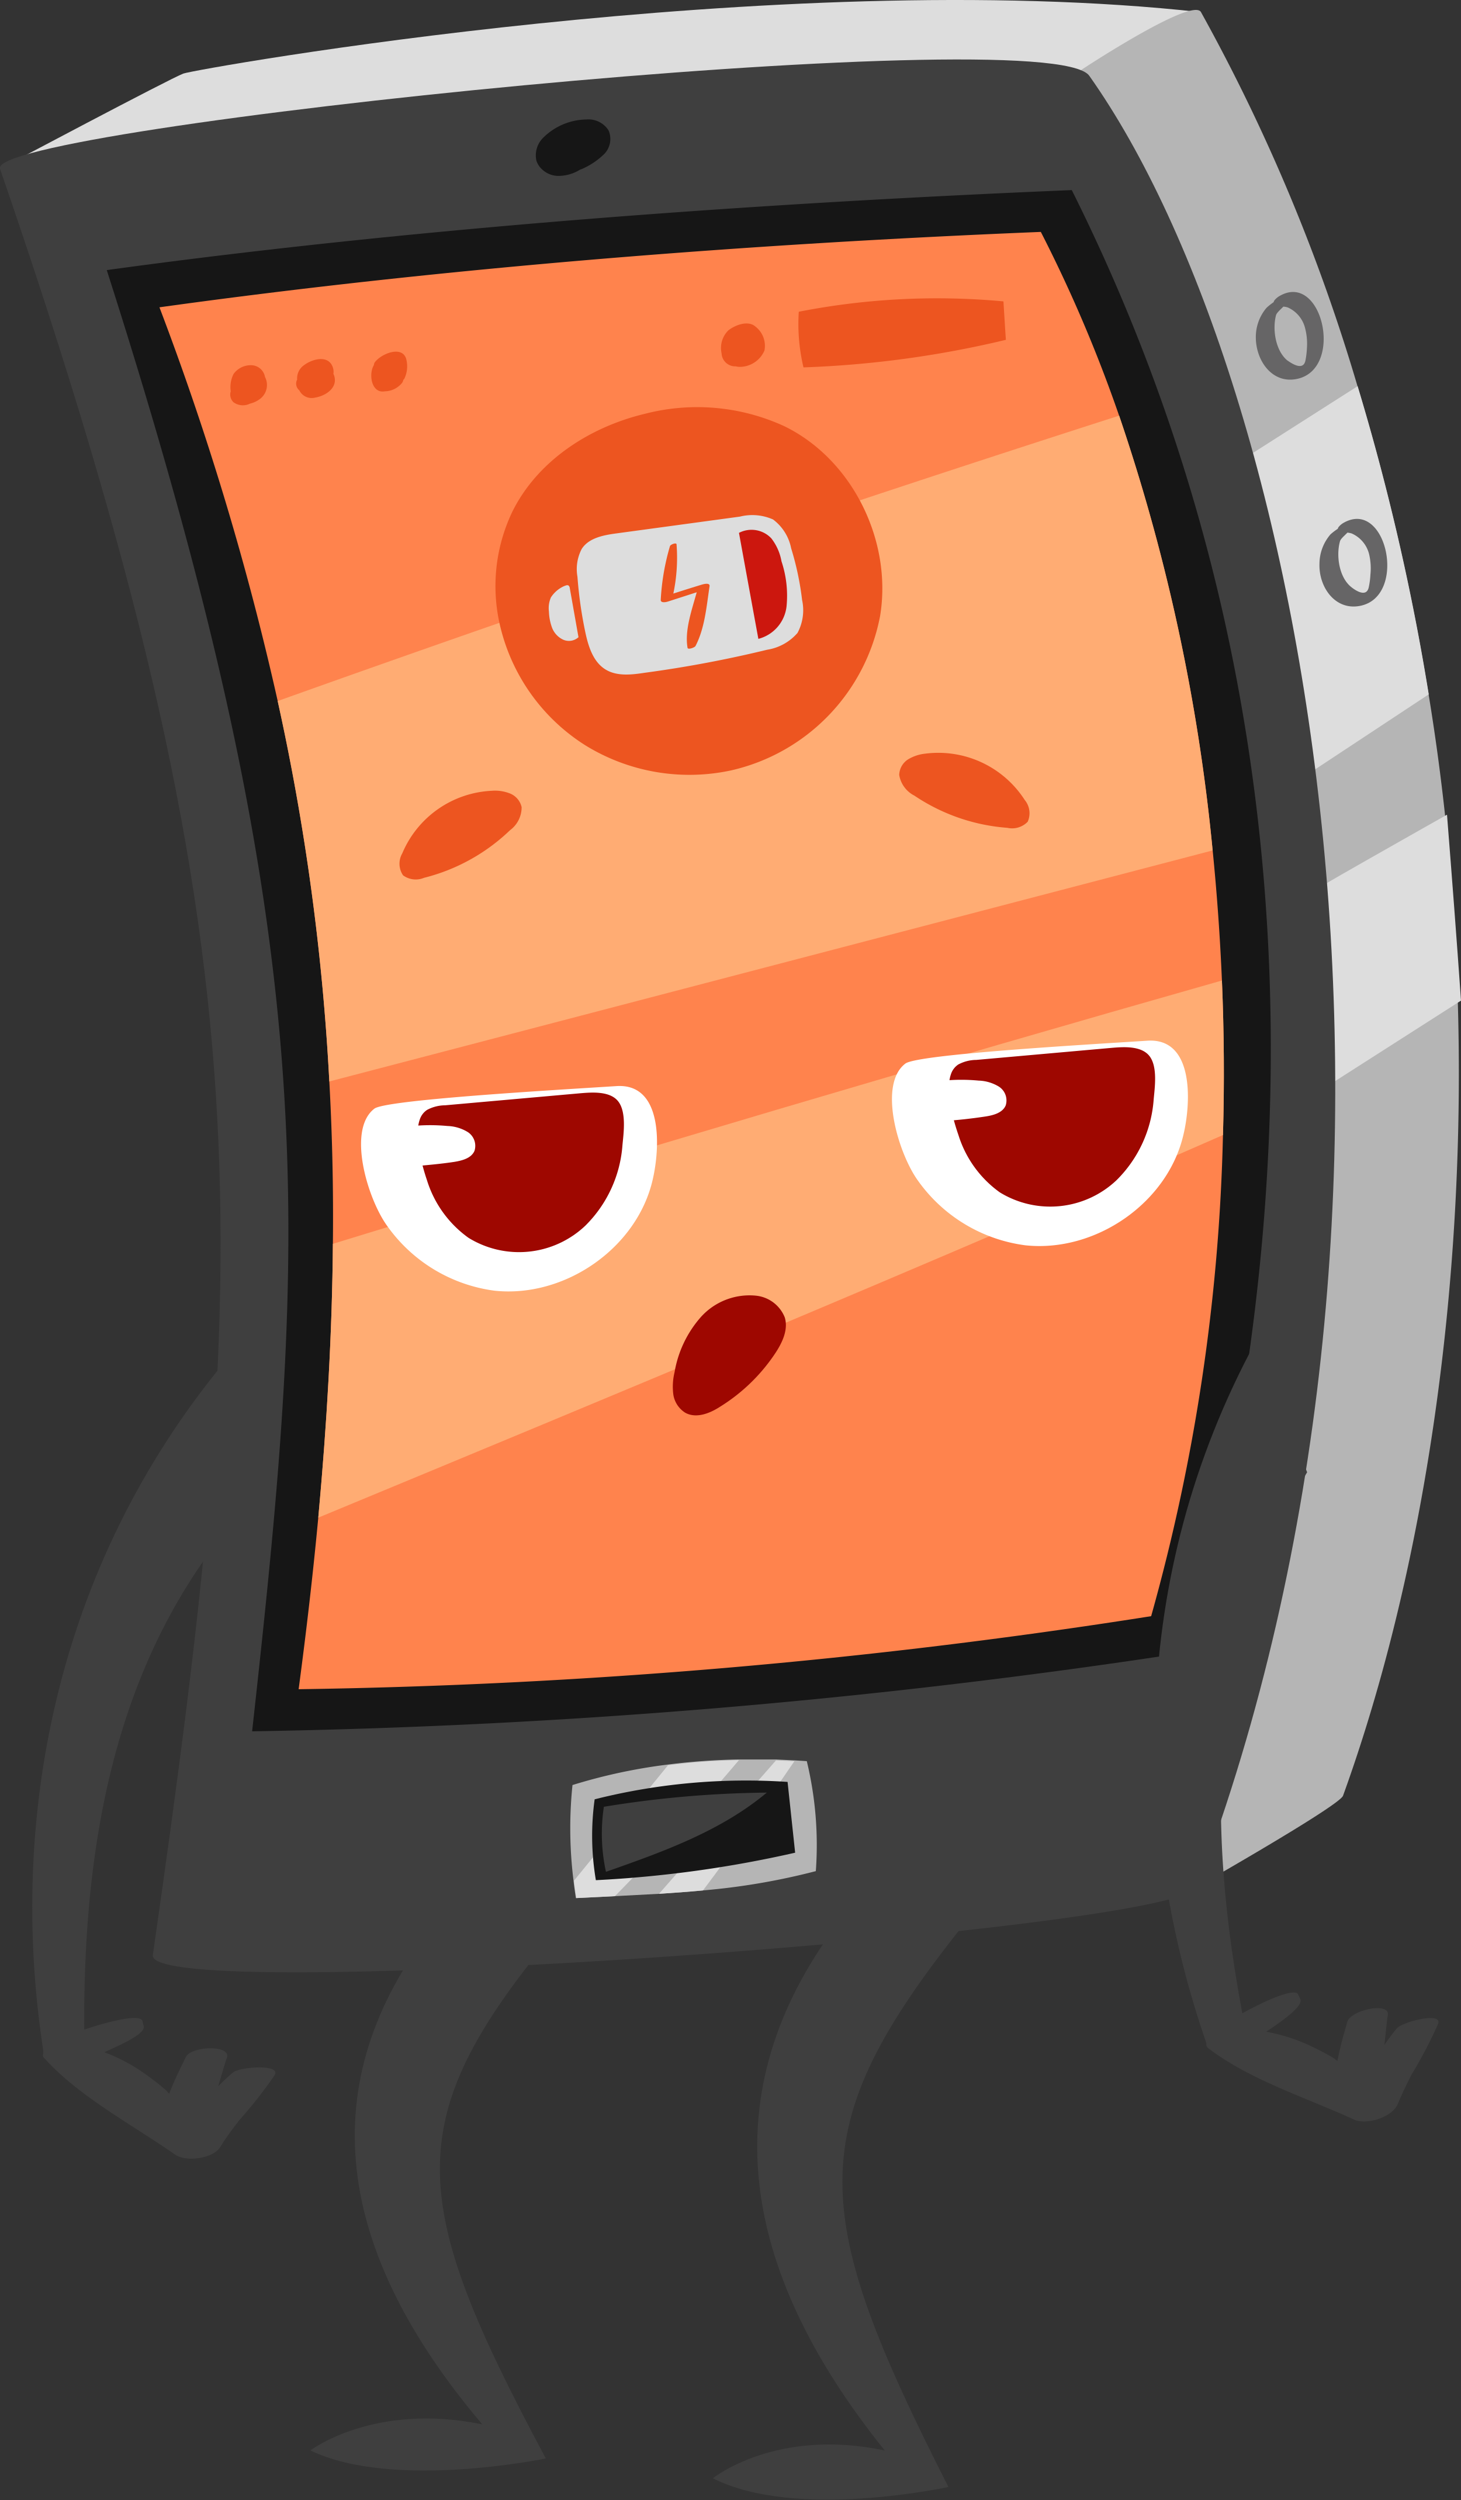
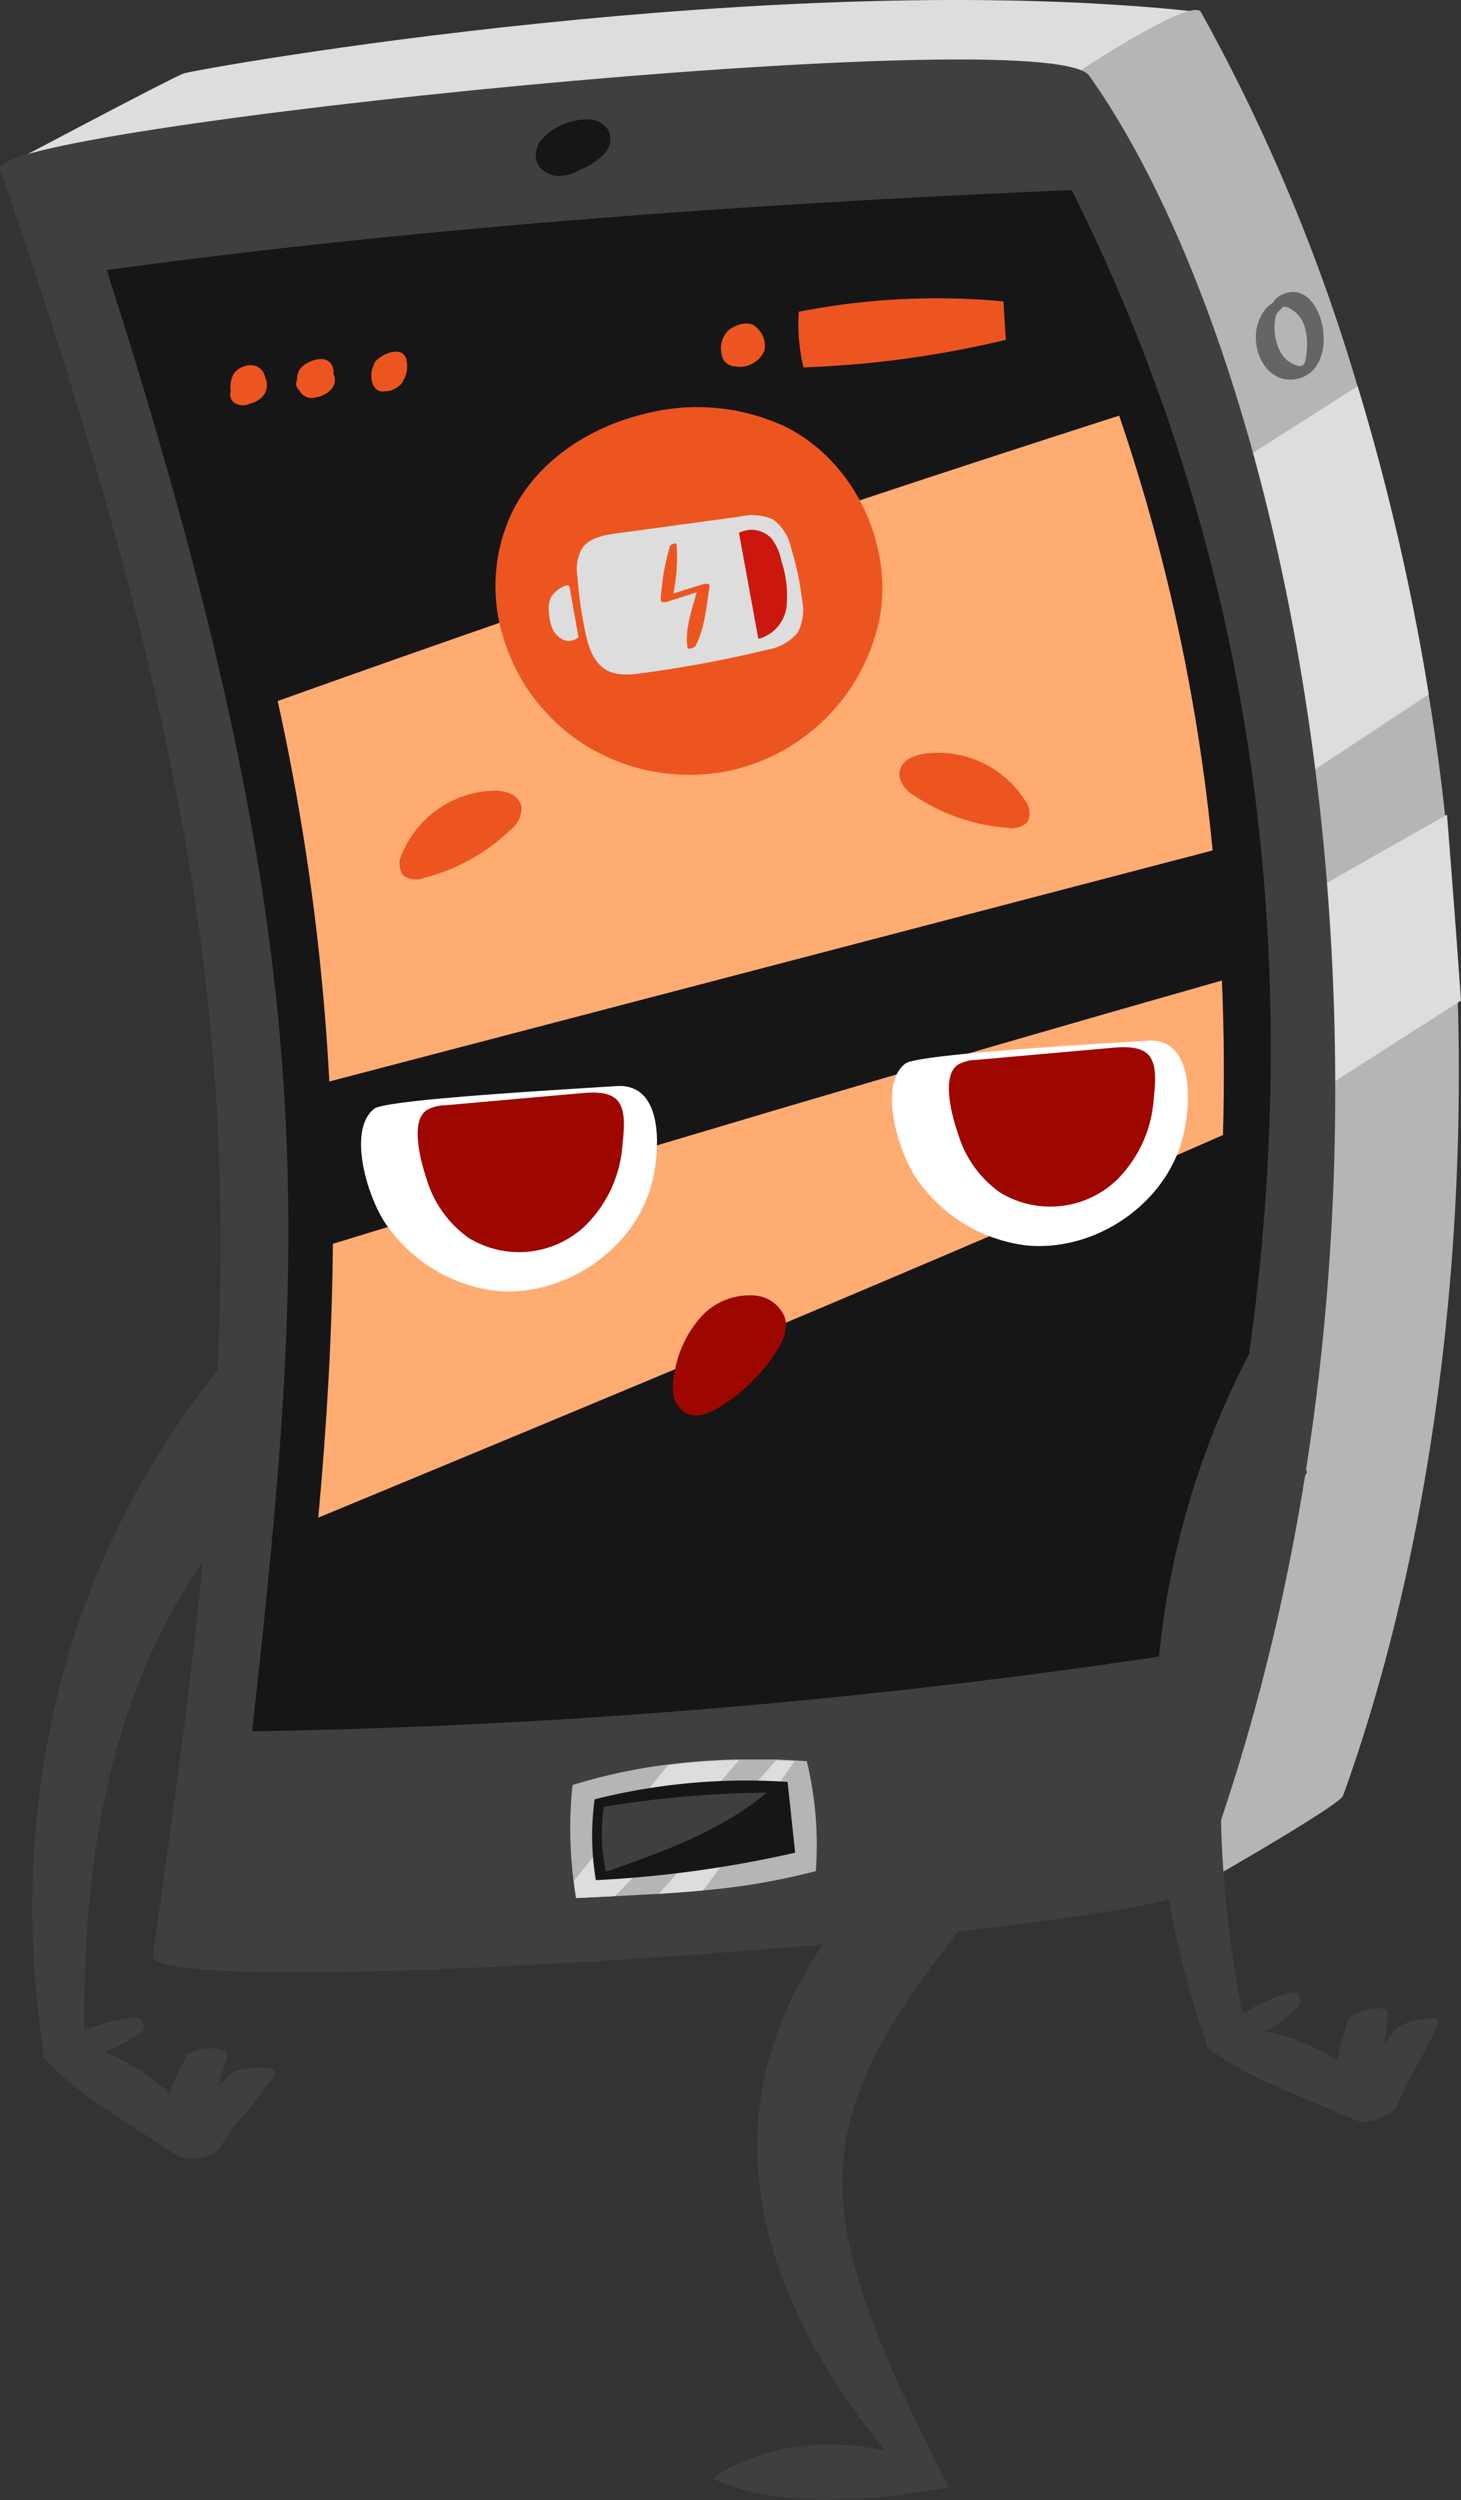
<svg xmlns="http://www.w3.org/2000/svg" viewBox="0 0 168.05 287.5">
  <rect x="0" y="0" width="168.05" height="287.5" fill="#333333" stroke="none" />
  <defs>
    <style>.cls-1{fill:#ddd;}.cls-2{fill:#b5b5b5;}.cls-3{fill:#3f3f3f;}.cls-4{fill:#161616;}.cls-5{fill:#ff834d;}.cls-6{fill:#666566;}.cls-7{fill:#ffac73;}.cls-8{fill:#ed5520;}.cls-9{fill:#fff;}.cls-10{fill:#9e0700;}.cls-11{fill:#cc170e;}</style>
  </defs>
  <g id="Слой_2" data-name="Слой 2">
    <g id="_лой_1" data-name="‘лой_1">
      <path class="cls-1" d="M0,19.41S19.61,9,21.09,8.46,89.5-4,138.14,1.4l-16,10.72Z" />
      <path class="cls-2" d="M154.48,206.51c-.46,1.24-18.68,11.55-18.68,11.55l-11.46-210s12.79-8.45,13.8-6.67a212.57,212.57,0,0,1,18,43,272.92,272.92,0,0,1,8.18,35.44C171.63,124.19,167,171.91,154.48,206.51Z" />
      <path class="cls-1" d="M164.34,79.85l-17.72,11.7L143.3,52.61l12.86-8.2A272.92,272.92,0,0,1,164.34,79.85Z" />
      <path class="cls-1" d="M166.44,93.69c.56,7.08,1.11,14.23,1.61,21.38l-15,9.59-2-22.1C147.38,104.43,166.44,93.69,166.44,93.69Z" />
      <path class="cls-3" d="M0,19.41C31.2,109.85,29.14,144.24,17.58,224.84c-.85,5.9,118.22-2.81,120.13-7.86C167.56,138,150.65,44.56,125.29,8.71,120.63,2.13-1.63,14.65,0,19.41Z" />
      <path class="cls-4" d="M136.66,190C153,129.1,148.13,71.56,123.28,21.86c-36.09,1.51-75.18,4.28-111,9.2C37.51,109.8,35.39,141.43,29,199.1A792.16,792.16,0,0,0,136.66,190Z" />
-       <path class="cls-5" d="M139.48,97.75q.75,7.48,1.07,15c.25,5.93.29,11.87.12,17.77a223.34,223.34,0,0,1-8.26,55.34,693.38,693.38,0,0,1-98.06,8.4c.9-6.76,1.66-13.32,2.26-19.73,1-10.88,1.6-21.32,1.68-31.49.07-6.32-.07-12.53-.41-18.68a267.36,267.36,0,0,0-5.94-43.75,330.41,330.41,0,0,0-13.6-45.27c33.09-4.6,68-7.31,101.38-8.67a163.1,163.1,0,0,1,9,21.12A220.5,220.5,0,0,1,139.48,97.75Z" />
      <path class="cls-4" d="M70,15a2.73,2.73,0,0,0-2.55-1.26,7.19,7.19,0,0,0-5,2.13,2.84,2.84,0,0,0-.75,2.61,2.34,2.34,0,0,0,.71,1.05,2.74,2.74,0,0,0,1.8.7,4.78,4.78,0,0,0,2.56-.75l.05,0a8.38,8.38,0,0,0,2.5-1.6A2.48,2.48,0,0,0,70,15Z" />
      <path class="cls-2" d="M93.84,215.18a77.8,77.8,0,0,1-13,2.22c-1.69.16-3.38.28-5.06.39l-5.1.27-4.44.22c-.1-.66-.2-1.32-.27-2a48.43,48.43,0,0,1-.12-11,63.25,63.25,0,0,1,11-2.36,72.85,72.85,0,0,1,8.13-.58h0c1.42,0,2.85,0,4.28,0l2.11.1,1.43.09A41.13,41.13,0,0,1,93.84,215.18Z" />
      <path class="cls-1" d="M85,202.41q-6.85,8.1-14.27,15.65l-4.44.22c-.1-.66-.2-1.32-.27-2L76.84,203A72.85,72.85,0,0,1,85,202.41Z" />
      <path class="cls-1" d="M91.37,202.54c-3.41,5-6.83,10-10.51,14.86-1.69.16-3.38.28-5.06.39l13.46-15.35Z" />
      <path class="cls-4" d="M91.46,213.06l-.87-8.14a71.44,71.44,0,0,0-22.19,2,30.53,30.53,0,0,0,.14,9.3A133.22,133.22,0,0,0,91.46,213.06Z" />
      <path class="cls-3" d="M69.7,215.26c6.52-2.29,13.2-4.67,18.5-9.11a122.51,122.51,0,0,0-18.74,1.63A20.58,20.58,0,0,0,69.7,215.26Z" />
      <path class="cls-6" d="M147.11,34.08c-.13.08-.58.41-.61.67a6.66,6.66,0,0,0-.82.65,5.18,5.18,0,0,0-1.23,3.39c0,2.7,1.9,5.4,4.76,4.78C154.66,42.4,152.07,31.09,147.11,34.08ZM150.33,40a9.77,9.77,0,0,1-.17,1.44c-.26,1.35-1.77.22-2.1,0-1.36-1.14-1.71-3.58-1.29-5.18.07-.28.49-.64.85-1a2.65,2.65,0,0,1,.49.09,3.52,3.52,0,0,1,2,2.36A7.06,7.06,0,0,1,150.33,40Z" />
-       <path class="cls-6" d="M154.5,60.15c-.14.08-.59.41-.62.66a7.09,7.09,0,0,0-.84.64,5.23,5.23,0,0,0-1.27,3.38c-.09,2.7,1.82,5.42,4.69,4.84C161.93,68.58,159.49,57.24,154.5,60.15Zm3.13,5.94a8.88,8.88,0,0,1-.19,1.44c-.28,1.34-1.78.19-2.1-.09-1.34-1.16-1.66-3.59-1.21-5.19.07-.28.5-.63.86-1a2.66,2.66,0,0,1,.49.1,3.52,3.52,0,0,1,2,2.38A7.08,7.08,0,0,1,157.63,66.09Z" />
      <path class="cls-7" d="M37.88,124.37a267.36,267.36,0,0,0-5.94-43.75q48-17.16,96.79-32.82a220.5,220.5,0,0,1,10.75,50Z" />
      <path class="cls-7" d="M140.55,112.76c.25,5.93.29,11.87.12,17.77-34.89,15.31-69.63,29.73-104.06,44,1-10.88,1.6-21.32,1.68-31.49Q89.19,127.36,140.55,112.76Z" />
      <path class="cls-8" d="M58.67,95.47A3.27,3.27,0,0,0,60,92.82a2.22,2.22,0,0,0-1.34-1.57,4.68,4.68,0,0,0-2.1-.31,11.77,11.77,0,0,0-10.29,7.2,2.37,2.37,0,0,0,.09,2.52,2.46,2.46,0,0,0,2.41.29A22,22,0,0,0,58.67,95.47Z" />
      <path class="cls-8" d="M105.18,91.5a3.27,3.27,0,0,1-1.75-2.39,2.21,2.21,0,0,1,1-1.77,4.79,4.79,0,0,1,2-.67A11.82,11.82,0,0,1,117.87,92a2.39,2.39,0,0,1,.34,2.5,2.49,2.49,0,0,1-2.34.7A22.08,22.08,0,0,1,105.18,91.5Z" />
      <path class="cls-8" d="M30.48,43.35A1.63,1.63,0,0,0,28.87,42a2.43,2.43,0,0,0-2,1A3.34,3.34,0,0,0,26.54,45a1.23,1.23,0,0,0,.32,1.26,1.84,1.84,0,0,0,1.89.16,3.14,3.14,0,0,0,1.19-.57A2,2,0,0,0,30.48,43.35Z" />
      <path class="cls-8" d="M38.35,43a1.61,1.61,0,0,0-.27-1.16c-.72-1-2.34-.44-3.13.17a1.84,1.84,0,0,0-.77,1.64,1,1,0,0,0,.25,1.24,1.58,1.58,0,0,0,1.83.83c1-.16,2.26-.87,2.26-2A1.55,1.55,0,0,0,38.35,43Z" />
      <path class="cls-8" d="M46.76,41.44c-.34-1.84-3-.77-3.7.3A2.12,2.12,0,0,0,43,42l0,0c-.62,1-.29,3.29,1.27,3l0,0a2.59,2.59,0,0,0,2-1,1.12,1.12,0,0,0,.12-.29c0-.05.08-.09.11-.14A3.28,3.28,0,0,0,46.76,41.44Z" />
      <path class="cls-8" d="M86.91,37.57c-.86-.78-2.36-.18-3.13.42A2.85,2.85,0,0,0,83,40.64a1.57,1.57,0,0,0,1.63,1.49,1.91,1.91,0,0,0,.48.06,3.1,3.1,0,0,0,2.82-1.88A2.79,2.79,0,0,0,86.91,37.57Z" />
      <path class="cls-8" d="M92.42,42.25a117.19,117.19,0,0,0,23.28-3.17c-.1-1.47-.19-2.95-.28-4.42a82.63,82.63,0,0,0-23.54,1.19A21.54,21.54,0,0,0,92.42,42.25Z" />
-       <path class="cls-3" d="M64.46,221.43c-18.65,22.19-17.76,31.21-1.68,61.29,0,0-17.56,3.67-27.08-.92,0,0,7.27-5.56,19.77-3-16.94-20-19.73-39.2-5.59-57.33Z" />
      <path class="cls-3" d="M110.77,221.43C92.11,244.82,93,254.32,109.09,286c0,0-17.56,3.86-27.09-1,0,0,7.27-5.86,19.77-3.19C84.84,260.75,82,240.54,96.19,221.43Z" />
      <path class="cls-3" d="M28.12,173.51C14.41,189,9.26,209.3,9.71,235.36c-1.24-.42-3.46,1.16-4.69.73-3.92-25,.46-54.14,20-78.47Z" />
      <path class="cls-3" d="M5,236.09c-.09-.3.1-.64.54-.92,2-1.29,10.5-4.08,10.84-2.75l.15.59c.24,1-3.46,2.47-4.52,3a20.44,20.44,0,0,1,5.13,2.82c.67.48,1.32,1,1.95,1.54.14.17.26.3.37.41.63-1.67,1.46-3.26,1.9-4.2.61-1.31,5.32-1.45,4.73.08-.17.44-.55,1.8-1,3.27.55-.56,1.12-1.1,1.72-1.6.77-.66,5.72-1,4.74.37a50.24,50.24,0,0,1-4,5.09c-.77,1-1.53,2-2.22,3.13-.87,1.34-3.94,1.74-5.22.84-4.9-3.43-11-6.62-15-11.06A.48.48,0,0,1,5,236.09Z" />
      <path class="cls-3" d="M150.35,169.31c-10.74,17.67-12.18,38.58-7.08,64.14-1.3-.2-3.2,1.75-4.49,1.56-8.31-23.87-9.2-53.36,5.68-80.78Z" />
      <path class="cls-3" d="M138.78,235c-.14-.28,0-.65.36-1,1.72-1.62,9.61-5.89,10.18-4.63.09.18.17.37.25.55.41.9-2.95,3.05-3.92,3.73a20.72,20.72,0,0,1,5.55,1.85c.75.36,1.49.75,2.2,1.18.17.14.31.24.44.33.32-1.75.85-3.47,1.12-4.47.36-1.4,5-2.38,4.67-.77-.09.47-.22,1.87-.39,3.4.45-.65.91-1.28,1.41-1.89.65-.78,5.46-2,4.74-.47a51.84,51.84,0,0,1-3,5.72c-.58,1.13-1.13,2.27-1.63,3.46-.61,1.48-3.56,2.42-5,1.77-5.43-2.51-12-4.55-16.77-8.21C138.77,235.37,138.72,235.19,138.78,235Z" />
      <path class="cls-9" d="M70.93,124.9c5.35-.33,5,7.09,4.15,10.74-1.8,7.91-10.14,13.65-18.2,12.79A18,18,0,0,1,44.55,141c-2.27-3.11-4.67-11.08-1.48-13.51C44.46,126.47,63.41,125.38,70.93,124.9Z" />
      <path class="cls-10" d="M48.27,128.79a2.13,2.13,0,0,1,.85-1.15,4.45,4.45,0,0,1,2.07-.53l15.51-1.38c1.31-.11,3.45-.3,4.41.93s.62,3.65.49,5a14.51,14.51,0,0,1-4.28,9.3,11.08,11.08,0,0,1-13.43,1.39,12.79,12.79,0,0,1-4.77-6.6C48.61,134.24,47.59,130.78,48.27,128.79Z" />
-       <path class="cls-9" d="M47.42,134.14a8.56,8.56,0,0,1-4.66-.64,1.88,1.88,0,0,1-1.16-1.81c.14-.77,1-1.16,1.74-1.39a21.27,21.27,0,0,1,8.13-.81,4.75,4.75,0,0,1,2.34.7,1.89,1.89,0,0,1,.77,2.15c-.36.86-1.42,1.13-2.35,1.28C50.64,133.86,49,134,47.42,134.14Z" />
      <path class="cls-9" d="M132,119.68c5.35-.33,5,7.09,4.14,10.74-1.79,7.91-10.13,13.65-18.2,12.79a18,18,0,0,1-12.32-7.39c-2.28-3.11-4.67-11.08-1.48-13.51C105.55,121.25,124.51,120.16,132,119.68Z" />
      <path class="cls-10" d="M109.37,123.57a2.13,2.13,0,0,1,.85-1.15,4.45,4.45,0,0,1,2.07-.53l15.51-1.38c1.31-.11,3.44-.3,4.41.93s.61,3.65.49,5a14.51,14.51,0,0,1-4.28,9.29A11.09,11.09,0,0,1,115,137.12a12.77,12.77,0,0,1-4.76-6.6C109.71,129,108.69,125.56,109.37,123.57Z" />
-       <path class="cls-9" d="M108.52,128.92a8.55,8.55,0,0,1-4.66-.64,1.88,1.88,0,0,1-1.16-1.81c.14-.77,1-1.16,1.74-1.39a21.27,21.27,0,0,1,8.13-.81,4.75,4.75,0,0,1,2.34.7,1.89,1.89,0,0,1,.77,2.15c-.36.86-1.42,1.14-2.35,1.28C111.74,128.64,110.13,128.82,108.52,128.92Z" />
      <path class="cls-10" d="M86.93,149a7.52,7.52,0,0,0-6.34,2.49,12.83,12.83,0,0,0-3,6.32,7,7,0,0,0-.14,2.57,3,3,0,0,0,1.38,2.09c1.27.69,2.83.06,4-.7a20.75,20.75,0,0,0,6.34-6.14c.81-1.22,1.52-2.71,1.1-4.12A4,4,0,0,0,86.93,149Z" />
      <path class="cls-8" d="M57.48,71.78A22.29,22.29,0,0,0,67.31,85.7a22.79,22.79,0,0,0,16.81,2.89,22.53,22.53,0,0,0,17.11-17.74c1.43-8.61-3.16-18-11-21.83a24,24,0,0,0-16.06-1.43C67.81,49.11,61.8,53,58.91,58.89A19.81,19.81,0,0,0,57.48,71.78Z" />
      <path class="cls-1" d="M92.26,69A33.25,33.25,0,0,0,91,63.05a5.44,5.44,0,0,0-2.08-3.31,5.88,5.88,0,0,0-3.81-.33l-14.2,1.93c-1.5.2-3.19.52-4,1.79a5,5,0,0,0-.49,3.19,47.91,47.91,0,0,0,.89,6.31c.35,1.68.91,3.52,2.39,4.39,1.31.78,3,.57,4.45.35a136.61,136.61,0,0,0,14.09-2.65,5.81,5.81,0,0,0,3.49-1.93A5.51,5.51,0,0,0,92.26,69Z" />
      <path class="cls-1" d="M65.41,67.35c-.15-.12-.37,0-.54.06a3.5,3.5,0,0,0-1.5,1.29,3.1,3.1,0,0,0-.23,1.63,5.9,5.9,0,0,0,.36,1.86,2.51,2.51,0,0,0,1.27,1.37,1.64,1.64,0,0,0,1.77-.28q-.5-2.82-1-5.64A.48.48,0,0,0,65.41,67.35Z" />
      <path class="cls-11" d="M85,61.28q1.11,6.09,2.23,12.19a4.36,4.36,0,0,0,3.24-3.72,12.49,12.49,0,0,0-.58-5.2,6,6,0,0,0-1.17-2.64A3.13,3.13,0,0,0,85,61.28Z" />
      <path class="cls-8" d="M80.8,67.21c-1.12.34-2.23.69-3.35,1.05a20,20,0,0,0,.37-5.65c0-.26-.7,0-.76.2A26.81,26.81,0,0,0,76,69c0,.38.64.24.82.18l3.32-1.07c-.55,2-1.4,4.35-1.06,6.36,0,.3.83,0,.92-.18,1.08-2.07,1.27-4.61,1.62-6.9C81.64,67,81,67.16,80.8,67.21Z" />
    </g>
  </g>
</svg>